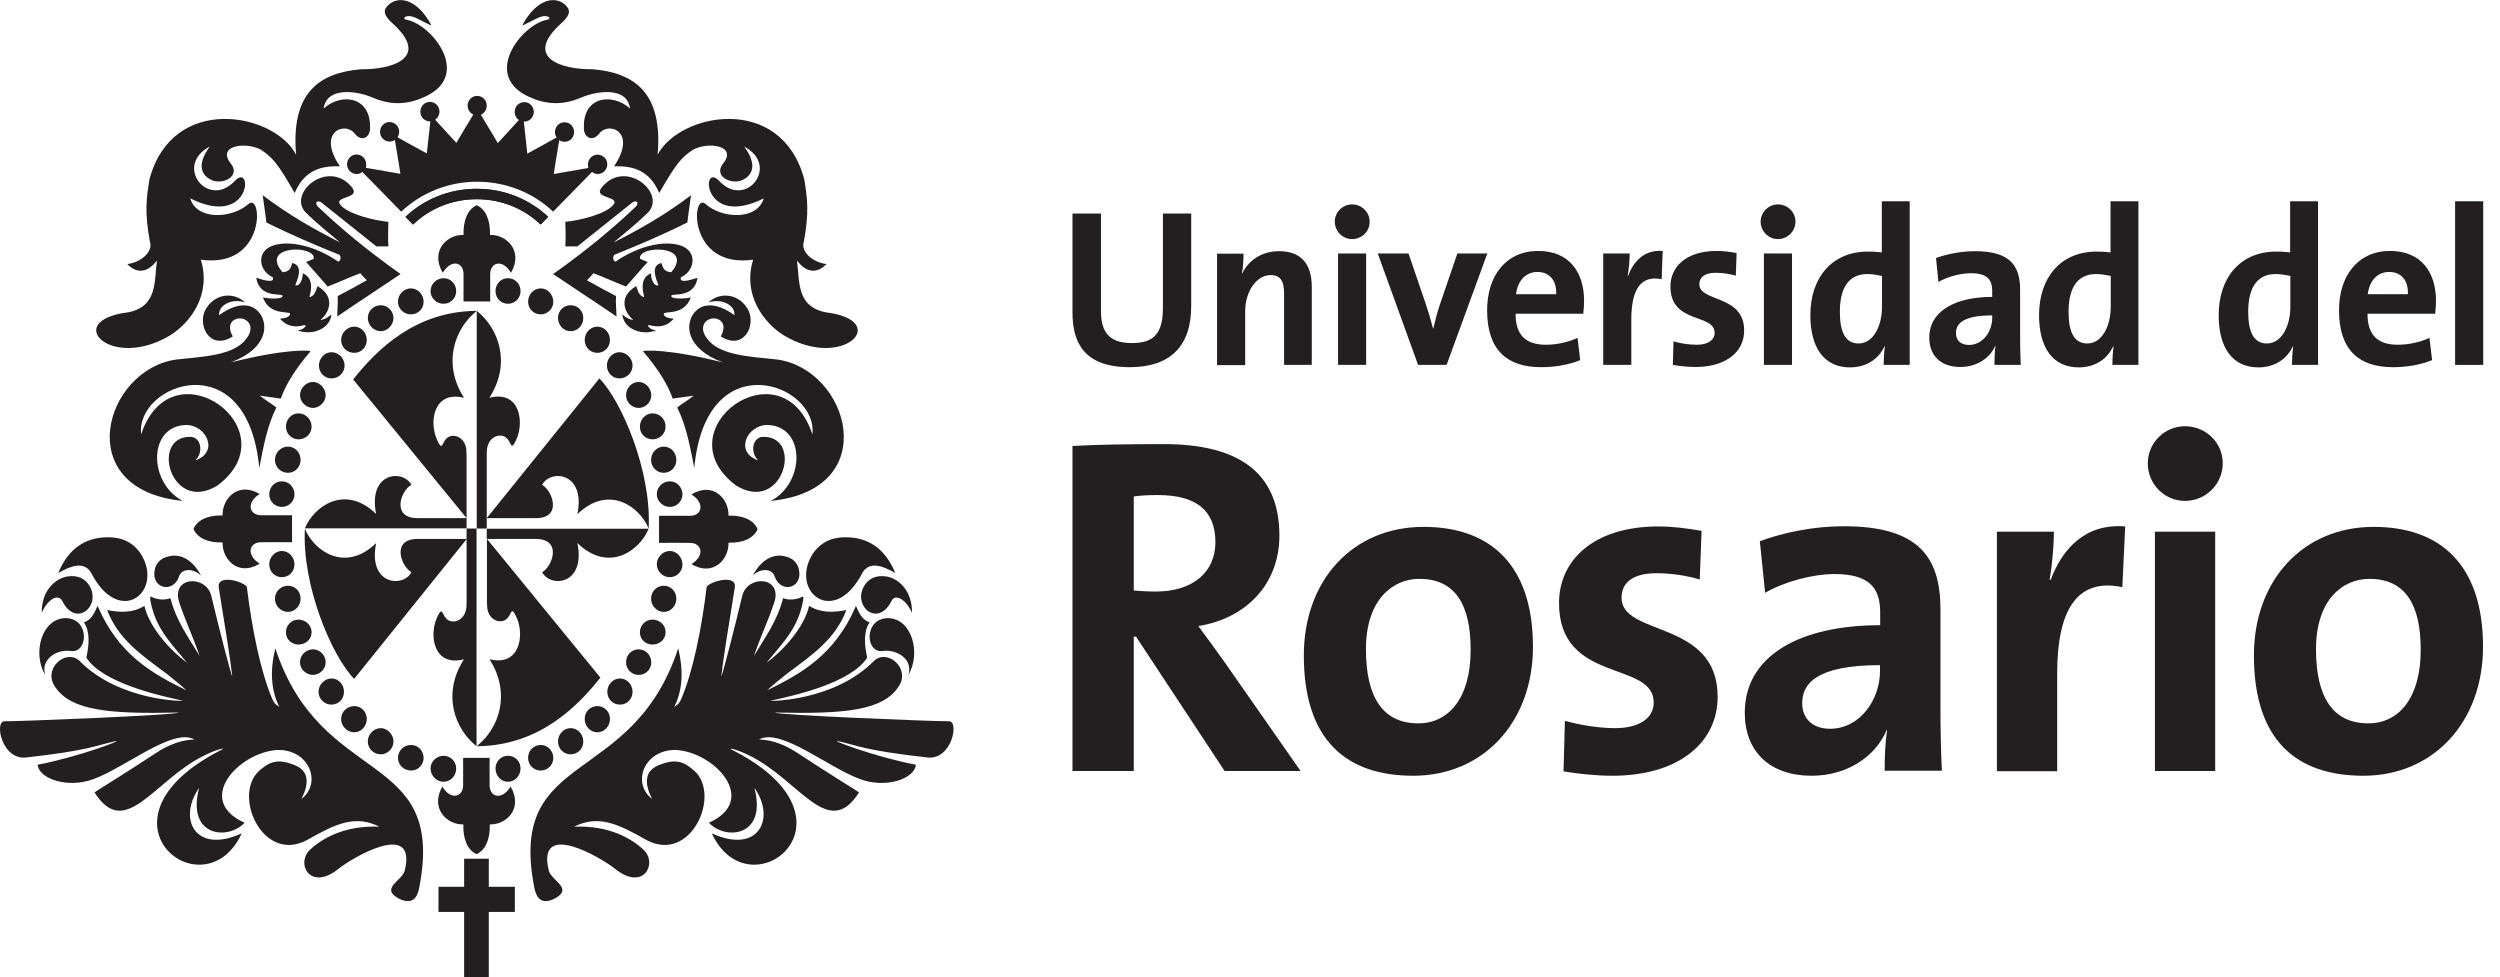
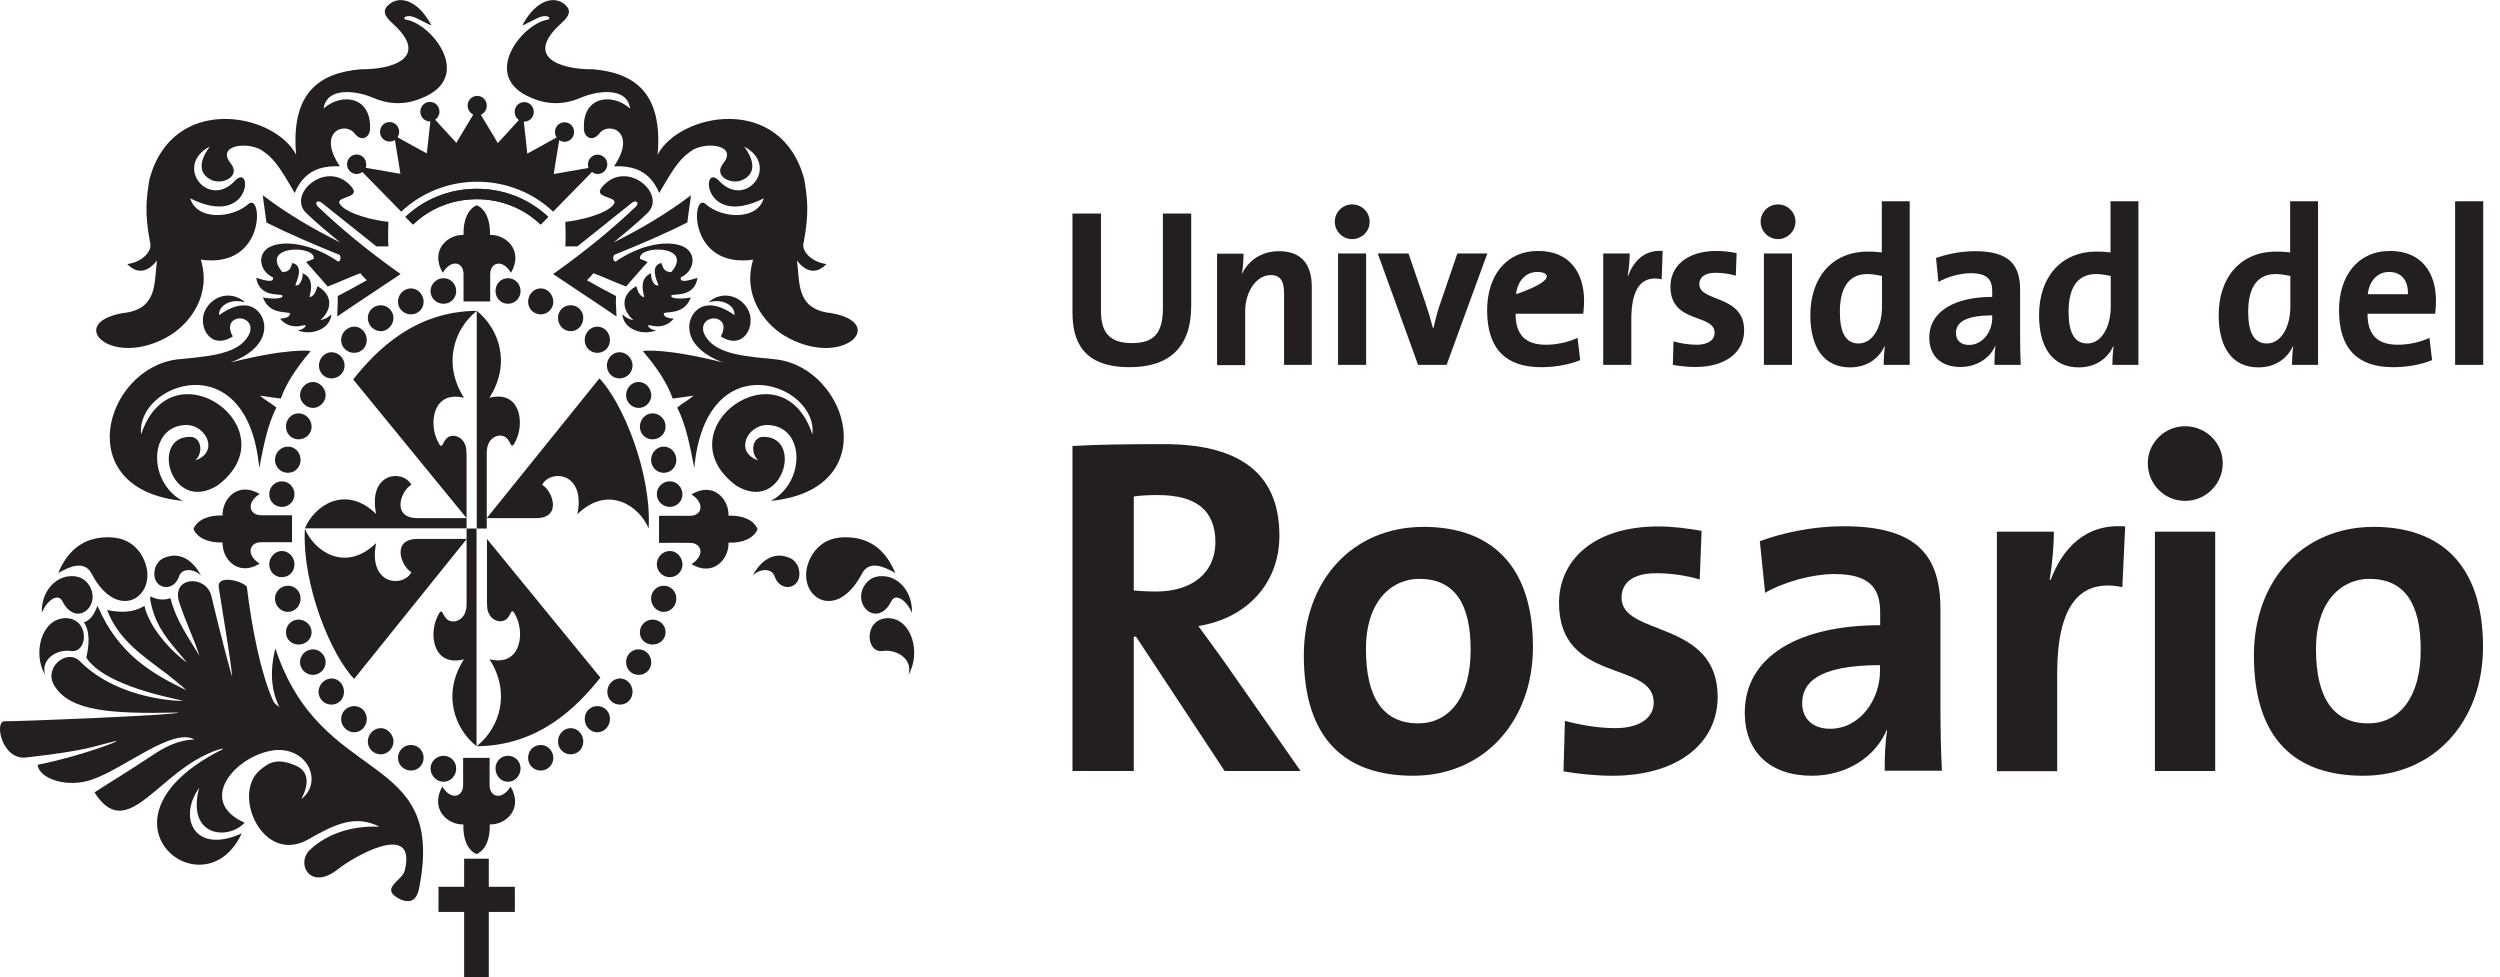
<svg xmlns="http://www.w3.org/2000/svg" width="87" height="34" viewBox="0 0 87 34" fill="none">
  <path d="M39.314 12.778C37.684 12.778 37.322 11.874 37.322 10.868V7.431H38.314V10.81C38.314 11.476 38.527 11.939 39.385 11.939C40.15 11.939 40.469 11.613 40.469 10.716V7.431H41.454V10.651C41.454 12.098 40.674 12.778 39.314 12.778Z" fill="#231F20" />
  <path d="M44.686 12.698V10.217C44.686 9.811 44.58 9.573 44.218 9.573C43.722 9.573 43.332 10.152 43.332 10.832V12.706H42.354V8.827H43.275C43.275 9.008 43.261 9.312 43.219 9.515L43.226 9.522C43.453 9.059 43.899 8.741 44.516 8.741C45.373 8.741 45.65 9.305 45.65 9.978V12.698H44.686Z" fill="#231F20" />
  <path d="M46.564 8.82H47.542V12.698H46.564V8.82ZM47.053 8.321C46.72 8.321 46.451 8.046 46.451 7.713C46.451 7.388 46.72 7.113 47.053 7.113C47.386 7.113 47.663 7.38 47.663 7.713C47.67 8.046 47.393 8.321 47.053 8.321Z" fill="#231F20" />
  <path d="M50.342 12.698H49.349L47.946 8.82H49.016L49.612 10.564C49.704 10.832 49.796 11.143 49.867 11.425H49.881C49.945 11.157 50.016 10.861 50.108 10.6L50.717 8.82H51.759L50.342 12.698Z" fill="#231F20" />
-   <path d="M53.502 9.464C53.099 9.464 52.815 9.768 52.758 10.238H54.155C54.176 9.754 53.914 9.464 53.502 9.464ZM55.097 10.918H52.744C52.737 11.642 53.084 11.997 53.793 11.997C54.169 11.997 54.573 11.91 54.899 11.758L54.991 12.532C54.587 12.698 54.105 12.778 53.63 12.778C52.425 12.778 51.752 12.163 51.752 10.796C51.752 9.609 52.397 8.733 53.531 8.733C54.636 8.733 55.126 9.508 55.126 10.463C55.126 10.6 55.118 10.752 55.097 10.918Z" fill="#231F20" />
+   <path d="M53.502 9.464C53.099 9.464 52.815 9.768 52.758 10.238C54.176 9.754 53.914 9.464 53.502 9.464ZM55.097 10.918H52.744C52.737 11.642 53.084 11.997 53.793 11.997C54.169 11.997 54.573 11.91 54.899 11.758L54.991 12.532C54.587 12.698 54.105 12.778 53.63 12.778C52.425 12.778 51.752 12.163 51.752 10.796C51.752 9.609 52.397 8.733 53.531 8.733C54.636 8.733 55.126 9.508 55.126 10.463C55.126 10.6 55.118 10.752 55.097 10.918Z" fill="#231F20" />
  <path d="M57.826 9.717C57.124 9.573 56.77 10.036 56.77 11.114V12.698H55.792V8.82H56.713C56.713 9.016 56.692 9.327 56.642 9.602H56.656C56.841 9.11 57.209 8.683 57.861 8.733L57.826 9.717Z" fill="#231F20" />
  <path d="M59.009 12.771C58.733 12.771 58.457 12.742 58.216 12.698L58.237 11.881C58.471 11.946 58.761 11.997 59.052 11.997C59.428 11.997 59.669 11.838 59.669 11.584C59.669 10.897 58.131 11.288 58.131 9.971C58.131 9.291 58.669 8.733 59.739 8.733C59.959 8.733 60.207 8.762 60.434 8.806L60.406 9.594C60.193 9.529 59.938 9.493 59.704 9.493C59.321 9.493 59.137 9.652 59.137 9.891C59.137 10.521 60.696 10.246 60.696 11.497C60.703 12.257 60.044 12.771 59.009 12.771Z" fill="#231F20" />
  <path d="M61.384 8.82H62.362V12.698H61.384V8.82ZM61.873 8.321C61.54 8.321 61.27 8.046 61.27 7.713C61.27 7.388 61.54 7.113 61.873 7.113C62.206 7.113 62.482 7.38 62.482 7.713C62.482 8.046 62.206 8.321 61.873 8.321Z" fill="#231F20" />
  <path d="M65.494 9.602C65.317 9.565 65.147 9.537 64.984 9.537C64.424 9.537 64.027 9.898 64.027 10.853C64.027 11.577 64.233 11.953 64.679 11.953C65.19 11.953 65.494 11.345 65.494 10.68V9.602ZM65.551 12.698C65.551 12.51 65.565 12.264 65.594 12.055H65.579C65.381 12.481 64.963 12.785 64.382 12.785C63.46 12.785 63 12.076 63 10.969C63 9.66 63.751 8.755 65.005 8.755C65.168 8.755 65.317 8.762 65.487 8.784V7.004H66.458V12.698H65.551Z" fill="#231F20" />
  <path d="M69.329 10.976C68.294 10.976 68.067 11.28 68.067 11.591C68.067 11.845 68.237 12.004 68.521 12.004C69.003 12.004 69.329 11.534 69.329 11.07V10.976ZM69.407 12.698C69.407 12.474 69.414 12.243 69.442 12.04L69.435 12.033C69.251 12.467 68.783 12.771 68.223 12.771C67.535 12.771 67.139 12.373 67.139 11.751C67.139 10.825 68.039 10.332 69.329 10.332V10.123C69.329 9.717 69.137 9.508 68.584 9.508C68.237 9.508 67.784 9.623 67.457 9.812L67.373 8.979C67.755 8.842 68.244 8.741 68.733 8.741C69.952 8.741 70.3 9.247 70.3 10.086V11.7C70.3 12.011 70.307 12.38 70.321 12.698H69.407Z" fill="#231F20" />
  <path d="M73.454 9.602C73.276 9.565 73.113 9.537 72.943 9.537C72.383 9.537 71.986 9.898 71.986 10.853C71.986 11.577 72.192 11.953 72.638 11.953C73.149 11.953 73.454 11.345 73.454 10.68V9.602ZM73.51 12.698C73.51 12.51 73.524 12.264 73.553 12.055H73.538C73.34 12.481 72.922 12.785 72.341 12.785C71.419 12.785 70.959 12.076 70.959 10.969C70.959 9.66 71.71 8.755 72.964 8.755C73.127 8.755 73.276 8.762 73.446 8.784V7.004H74.417V12.698H73.51Z" fill="#231F20" />
  <path d="M79.704 9.602C79.527 9.565 79.357 9.537 79.194 9.537C78.634 9.537 78.237 9.898 78.237 10.853C78.237 11.577 78.443 11.953 78.889 11.953C79.4 11.953 79.704 11.345 79.704 10.68V9.602ZM79.761 12.698C79.761 12.51 79.775 12.264 79.804 12.055H79.79C79.591 12.481 79.173 12.785 78.592 12.785C77.67 12.785 77.21 12.076 77.21 10.969C77.21 9.66 77.961 8.755 79.216 8.755C79.379 8.755 79.527 8.762 79.697 8.784V7.004H80.668V12.698H79.761Z" fill="#231F20" />
  <path d="M83.142 9.464C82.738 9.464 82.454 9.768 82.398 10.238H83.794C83.815 9.754 83.56 9.464 83.142 9.464ZM84.744 10.918H82.391C82.383 11.642 82.731 11.997 83.44 11.997C83.815 11.997 84.219 11.91 84.545 11.758L84.637 12.532C84.233 12.698 83.751 12.778 83.276 12.778C82.072 12.778 81.398 12.163 81.398 10.796C81.398 9.609 82.043 8.733 83.177 8.733C84.283 8.733 84.772 9.508 84.772 10.463C84.772 10.6 84.765 10.752 84.744 10.918Z" fill="#231F20" />
  <path d="M86.416 7.004H85.438V12.698H86.416V7.004Z" fill="#231F20" />
  <path d="M40.292 17.228C39.98 17.228 39.668 17.242 39.455 17.279V20.549C39.604 20.564 39.902 20.585 40.228 20.585C41.511 20.585 42.297 19.912 42.297 18.863C42.29 17.763 41.631 17.228 40.292 17.228ZM42.616 26.83L39.533 22.155H39.455V26.83H37.322V15.52C38.194 15.47 39.229 15.455 40.504 15.455C42.949 15.455 44.523 16.331 44.523 18.639C44.523 20.318 43.375 21.519 41.702 21.786C42.014 22.206 42.326 22.64 42.602 23.024L45.26 26.83H42.616Z" fill="#231F20" />
  <path d="M49.392 20.144C48.456 20.144 47.535 20.882 47.535 22.59C47.535 24.297 48.145 25.173 49.356 25.173C50.391 25.173 51.178 24.319 51.178 22.626C51.185 21.019 50.625 20.144 49.392 20.144ZM49.179 26.996C46.862 26.996 45.373 25.773 45.373 22.807C45.373 20.209 47.06 18.335 49.541 18.335C51.851 18.335 53.347 19.645 53.347 22.51C53.347 25.122 51.624 26.996 49.179 26.996Z" fill="#231F20" />
  <path d="M56.118 26.996C55.529 26.996 54.934 26.931 54.41 26.844L54.459 25.086C54.97 25.223 55.593 25.339 56.217 25.339C57.018 25.339 57.549 25.006 57.549 24.449C57.549 22.973 54.254 23.812 54.254 20.983C54.254 19.529 55.416 18.32 57.719 18.32C58.194 18.32 58.719 18.386 59.215 18.473L59.151 20.166C58.691 20.028 58.152 19.948 57.642 19.948C56.819 19.948 56.43 20.281 56.43 20.802C56.43 22.163 59.775 21.555 59.775 24.254C59.768 25.896 58.35 26.996 56.118 26.996Z" fill="#231F20" />
  <path d="M65.424 23.147C63.205 23.147 62.716 23.798 62.716 24.471C62.716 25.006 63.078 25.361 63.687 25.361C64.722 25.361 65.424 24.355 65.424 23.349V23.147ZM65.587 26.83C65.587 26.345 65.601 25.86 65.671 25.419L65.657 25.404C65.26 26.345 64.261 26.996 63.049 26.996C61.575 26.996 60.718 26.142 60.718 24.804C60.718 22.807 62.652 21.757 65.43 21.757V21.302C65.43 20.433 65.019 19.977 63.836 19.977C63.099 19.977 62.114 20.231 61.426 20.629L61.242 18.834C62.064 18.53 63.113 18.313 64.162 18.313C66.791 18.313 67.528 19.406 67.528 21.215V24.681C67.528 25.354 67.543 26.135 67.578 26.822H65.587V26.83Z" fill="#231F20" />
  <path d="M73.857 20.433C72.348 20.115 71.59 21.121 71.59 23.436V26.837H69.492V18.501H71.476C71.476 18.921 71.427 19.587 71.327 20.18H71.363C71.76 19.124 72.546 18.205 73.957 18.32L73.857 20.433Z" fill="#231F20" />
  <path d="M74.991 18.501H77.089V26.83H74.991V18.501ZM76.04 17.431C75.317 17.431 74.743 16.845 74.743 16.121C74.743 15.419 75.317 14.833 76.04 14.833C76.763 14.833 77.352 15.405 77.352 16.121C77.352 16.845 76.763 17.431 76.04 17.431Z" fill="#231F20" />
  <path d="M82.454 20.144C81.519 20.144 80.597 20.882 80.597 22.59C80.597 24.297 81.207 25.173 82.419 25.173C83.454 25.173 84.24 24.319 84.24 22.626C84.248 21.019 83.688 20.144 82.454 20.144ZM82.242 26.996C79.924 26.996 78.436 25.773 78.436 22.807C78.436 20.209 80.13 18.335 82.603 18.335C84.921 18.335 86.409 19.645 86.409 22.51C86.409 25.122 84.687 26.996 82.242 26.996Z" fill="#231F20" />
  <path d="M20.794 5.383C20.61 5.383 20.461 5.535 20.461 5.723C20.461 5.738 20.461 5.745 20.461 5.76C20.461 5.789 20.468 5.81 20.475 5.846C19.88 5.948 19.27 6.056 19.27 6.056C19.27 6.056 19.391 5.275 19.462 4.877C19.519 4.913 19.582 4.935 19.646 4.935C19.831 4.935 19.979 4.783 19.979 4.595C19.979 4.407 19.831 4.255 19.646 4.255C19.462 4.255 19.313 4.407 19.313 4.595C19.313 4.667 19.334 4.732 19.37 4.783C19.015 4.985 18.349 5.347 18.349 5.347C18.356 5.383 18.278 4.681 18.229 4.233C18.236 4.233 18.236 4.233 18.243 4.233C18.427 4.233 18.576 4.081 18.576 3.893C18.576 3.705 18.427 3.553 18.243 3.553C18.215 3.553 18.179 3.56 18.151 3.567C18.059 3.596 17.981 3.654 17.945 3.741C17.924 3.784 17.91 3.835 17.91 3.893C17.91 4.009 17.966 4.117 18.059 4.175C17.754 4.515 17.322 4.978 17.322 4.978C17.322 4.978 16.981 4.399 16.733 3.994C16.854 3.943 16.939 3.82 16.939 3.676C16.939 3.488 16.79 3.336 16.606 3.336C16.421 3.336 16.273 3.488 16.273 3.676C16.273 3.813 16.358 3.936 16.471 3.987C16.223 4.385 15.883 4.971 15.883 4.971C15.883 4.971 15.45 4.508 15.146 4.168C15.231 4.103 15.294 4.001 15.294 3.886C15.294 3.828 15.28 3.777 15.259 3.734C15.217 3.647 15.146 3.582 15.054 3.56C15.025 3.553 14.997 3.545 14.961 3.545C14.777 3.545 14.628 3.697 14.628 3.886C14.628 4.074 14.777 4.226 14.961 4.226C14.969 4.226 14.969 4.226 14.976 4.226C14.926 4.681 14.848 5.376 14.855 5.34C14.855 5.34 14.182 4.978 13.835 4.776C13.87 4.718 13.891 4.653 13.891 4.587C13.891 4.399 13.742 4.247 13.558 4.247C13.374 4.247 13.225 4.399 13.225 4.587C13.225 4.776 13.374 4.927 13.558 4.927C13.629 4.927 13.693 4.906 13.742 4.87C13.813 5.275 13.934 6.049 13.934 6.049C13.934 6.049 13.324 5.94 12.729 5.839C12.743 5.803 12.743 5.781 12.743 5.752C12.743 5.738 12.743 5.731 12.743 5.716C12.743 5.528 12.594 5.376 12.41 5.376C12.226 5.376 12.077 5.528 12.077 5.716C12.077 5.904 12.226 6.056 12.41 6.056C12.488 6.056 12.559 6.027 12.608 5.984C13.069 6.447 13.778 7.185 13.962 7.366C14.643 6.722 15.578 6.324 16.606 6.324C17.633 6.324 18.569 6.722 19.249 7.366C19.434 7.185 20.142 6.447 20.603 5.984C20.66 6.027 20.73 6.056 20.801 6.056C20.986 6.056 21.134 5.904 21.134 5.716C21.134 5.528 20.979 5.383 20.794 5.383Z" fill="#231F20" />
  <path fill-rule="evenodd" clip-rule="evenodd" d="M16.152 29.883H17.01V30.86H17.917V31.735H17.01V34H16.152V31.735H15.259V30.86H16.152V29.883Z" fill="#231F20" />
  <path fill-rule="evenodd" clip-rule="evenodd" d="M11.262 3.777C11.375 2.981 12.474 3.184 12.941 3.386C13.501 3.632 14.061 3.668 14.657 3.422C16.521 2.699 15.032 0.839 14.146 0.687C13.962 0.658 14.125 0.456 14.487 0.63C14.798 0.781 15.032 0.912 15.011 0.876C14.494 -0.087 13.806 -0.174 13.459 0.232C13.331 0.384 13.374 0.557 13.657 0.81C14.983 2.004 13.664 2.424 12.559 2.41C11.127 2.533 10.114 3.213 10.305 5.383C9.54 3.922 6.003 3.242 5.202 6.237C5.096 6.881 5.025 7.38 5.216 8.408C5.337 8.748 4.919 9.131 4.43 9.189C4.763 9.537 5.131 9.493 5.464 9.066C5.358 9.775 5.5 10.658 4.465 10.868C2.14 11.15 3.848 12.916 5.918 11.671C6.62 11.237 7.364 10.26 6.988 9.037C9.277 9.356 9.136 6.671 8.647 7.098C8.073 7.612 6.846 7.677 6.62 6.903C8.76 7.974 8.81 5.615 8.172 6.295C7.243 7.294 6.038 5.76 7.3 5.101C6.811 5.76 7.031 6.129 7.385 6.273C7.768 6.432 8.384 6.129 8.03 5.687C7.541 5.079 8.512 4.92 9.065 5.202C9.483 5.47 9.674 5.702 10.255 6.715C10.581 5.962 11.113 5.76 11.829 5.789C11.007 4.573 12.02 4.218 12.339 4.645C12.587 4.964 12.906 4.776 12.878 4.414C12.885 3.35 11.871 3.227 11.262 3.777Z" fill="#231F20" />
  <path fill-rule="evenodd" clip-rule="evenodd" d="M11.737 11.013C12.467 10.513 13.204 10.036 13.941 9.537C12.736 8.683 11.843 7.93 11.056 7.185C10.95 7.062 11.021 6.953 11.177 7.04C11.857 7.576 12.417 8.039 13.098 8.574H13.516C13.494 8.27 13.516 7.952 13.516 7.72C13.005 7.67 12.119 7.453 11.85 7.134C11.588 6.816 12.559 6.925 12.254 6.527C11.425 5.499 9.979 6.729 10.645 7.402C11.07 7.814 11.432 8.097 11.836 8.437C10.943 7.988 10.036 7.474 9.143 6.794C9.178 7.098 9.235 7.417 9.27 7.742C10.092 8.155 10.929 8.509 11.765 8.849C11.886 8.864 11.871 9.102 11.765 9.102C10.957 8.545 10.085 8.372 9.547 8.531C8.902 8.712 8.987 9.421 9.497 9.652C9.547 9.848 9.249 9.775 8.916 9.667C9.043 10.434 9.88 10.166 9.83 10.311C9.795 10.434 9.235 10.383 9.15 10.347C9.377 11.005 10.092 10.81 10.092 10.918C10.092 11.049 9.88 11.078 9.745 11.092C9.887 11.251 10.114 11.432 10.546 11.324C10.581 11.302 10.688 11.324 10.617 11.374C10.581 11.425 10.496 11.483 10.355 11.497C10.737 11.642 11.092 11.534 11.297 11.374C11.51 11.215 11.545 10.933 11.524 10.947C11.333 11.128 11.141 11.143 11.155 11.128C11.432 10.911 11.715 10.347 11.049 9.956C11.028 10.007 10.978 10.224 10.872 10.296C10.787 10.347 10.752 10.369 10.787 10.26C10.844 10.029 10.893 9.652 10.525 9.508C10.56 9.594 10.475 9.884 10.369 9.92C10.319 9.942 10.262 9.942 10.284 9.906C10.333 9.761 10.581 9.247 10.178 9.153C10.121 9.24 10.142 9.457 9.83 9.471C9.008 8.509 11.021 8.524 10.915 9.008C10.829 9.045 10.737 9.081 10.652 9.117C10.893 9.385 11.155 9.688 11.404 9.971C11.786 9.826 12.155 9.652 12.537 9.508C12.573 9.558 12.715 9.703 12.764 9.754C12.445 9.935 12.084 10.13 11.751 10.303C11.765 10.571 11.737 10.745 11.737 11.013Z" fill="#231F20" />
  <path fill-rule="evenodd" clip-rule="evenodd" d="M9.022 16.287C9.164 15.557 9.306 14.79 9.618 14.182C9.44 14.037 9.214 13.914 9.043 13.769C9.306 13.806 9.511 13.835 9.773 13.871C9.951 13.357 10.298 12.822 10.808 12.221C10.808 12.199 10.014 12.112 8.03 12.612C9.355 12.112 9.334 11.259 9.022 10.882C8.505 10.26 7.626 10.969 7.626 10.969C7.626 10.969 7.591 10.759 7.81 10.607C8.172 10.361 8.569 10.55 8.519 10.513C8.08 10.123 7.42 10.246 7.137 10.803C6.875 11.338 7.307 12.214 8.101 11.707C7.839 11.244 8.165 11.042 8.413 11.085C8.682 11.136 8.845 11.418 8.59 11.765C8.172 12.373 7.08 12.409 6.145 12.51C3.629 12.85 2.424 17.04 6.357 17.431C5.153 16.794 5.153 14.833 6.464 14.79C7.179 14.775 7.64 15.737 6.797 16.02C7.087 15.752 7.002 15.224 6.641 15.202C5.202 15.166 5.939 17.901 7.569 16.895C10.156 14.956 5.975 11.91 4.912 15.115C4.706 13.357 8.618 11.903 9.022 16.287Z" fill="#231F20" />
  <path fill-rule="evenodd" clip-rule="evenodd" d="M1.573 23.487C1.12 22.741 1.446 21.511 2.289 21.511C3.133 21.526 3.069 22.741 2.466 22.655C1.97 22.582 1.403 22.951 1.573 23.487Z" fill="#231F20" />
  <path fill-rule="evenodd" clip-rule="evenodd" d="M2.027 19.941C2.396 19.051 3.005 18.697 3.756 18.697C4.387 18.697 4.706 18.986 4.897 19.268C5.727 20.585 4.153 21.859 3.168 19.927C2.92 19.522 2.466 19.688 2.027 19.941Z" fill="#231F20" />
  <path fill-rule="evenodd" clip-rule="evenodd" d="M1.453 21.331C1.439 20.549 1.928 20.137 2.325 20.064C2.722 19.999 2.934 20.151 3.062 20.31C3.6 21.027 2.658 21.895 2.169 20.918C2.027 20.636 1.644 20.867 1.453 21.331Z" fill="#231F20" />
  <path fill-rule="evenodd" clip-rule="evenodd" d="M6.995 20.028C6.698 19.471 6.294 19.283 5.932 19.348C5.691 19.399 5.514 19.478 5.408 19.739C5.181 20.47 6.017 20.687 6.23 20.064C6.315 19.782 6.712 19.76 6.995 20.028Z" fill="#231F20" />
  <path fill-rule="evenodd" clip-rule="evenodd" d="M14.6 30.831C15.507 26.055 11.17 27.423 9.582 22.561C9.391 23.328 9.426 24.022 9.724 24.608C9.639 24.521 9.582 24.55 9.483 24.341C9.079 23.414 8.767 21.895 8.59 20.419C8.413 20.202 7.541 19.992 7.612 20.441C7.874 22.061 8.016 22.951 8.08 23.516C8.101 23.726 7.626 21.888 7.35 20.723C7.158 19.999 5.968 20.057 6.23 20.94C6.492 21.721 6.683 22.061 6.946 22.828C6.556 22.177 6.131 21.605 5.932 20.817C5.684 20.911 5.408 20.846 5.266 20.766C5.188 20.723 5.23 20.976 5.344 21.331C5.599 22.069 6.017 22.452 6.506 23.06C5.932 22.647 5.195 21.83 5.025 21.084C4.621 21.338 4.167 21.316 3.728 21.229C4.111 22.228 4.869 22.756 5.776 23.429C5.932 23.552 6.35 23.885 6.485 24.022C5.316 23.451 4.125 22.792 3.395 21.084C3.303 21.28 3.203 21.569 2.92 21.656C3.147 21.996 3.097 22.459 3.005 22.886C3.565 23.762 5.521 24.203 6.364 24.384C6.421 24.406 4.146 24.406 2.764 22.995C2.303 22.568 1.488 23.255 1.907 23.885C2.445 24.724 3.763 24.854 6.209 24.796C6.216 24.883 0.631 25.108 0.156 25.1C-0.206 25.1 0.064 26.468 0.921 26.359C3.104 26.113 3.296 25.954 4.004 25.795C4.373 25.715 2.778 26.33 1.311 26.613C1.347 27.097 2.36 27.452 3.253 27.112C4.366 26.707 5.989 25.339 6.747 25.723C6.853 25.773 6.294 25.628 5.401 26.222C4.465 26.844 3.352 27.524 3.289 27.575C4.359 29.268 5.358 27.148 7.102 26.294C7.541 26.07 7.917 25.997 7.697 26.099C2.92 28.523 7.102 31.837 8.413 29C6.79 29.745 6.173 28.486 6.931 27.416C6.478 29.123 7.938 29.253 8.512 28.631C6.761 27.85 8.299 26.186 9.646 26.099C10.766 26.07 11.205 27.242 10.504 27.792C10.404 27.893 11.056 26.989 10.305 26.649C9.66 26.366 9.369 26.518 9.022 26.822C8.08 27.662 9.136 30.064 10.688 29.232C11.666 28.675 12.353 28.342 13.204 28.769C11.985 28.718 11.198 29.181 10.773 29.586C10.298 30.057 10.787 30.997 11.737 30.267C12.268 29.832 14.529 28.515 14.083 30.303C13.991 30.657 13.168 30.932 13.941 31.301C14.416 31.497 14.55 31.157 14.6 30.831Z" fill="#231F20" />
  <path fill-rule="evenodd" clip-rule="evenodd" d="M15.436 9.681C15.677 9.681 15.876 9.877 15.876 10.13C15.876 10.376 15.684 10.571 15.436 10.571C15.188 10.571 14.983 10.376 14.983 10.13C14.983 9.877 15.195 9.681 15.436 9.681Z" fill="#231F20" />
  <path fill-rule="evenodd" clip-rule="evenodd" d="M14.302 10.036C14.543 10.036 14.742 10.253 14.742 10.499C14.742 10.745 14.55 10.94 14.302 10.94C14.054 10.94 13.849 10.745 13.849 10.499C13.849 10.246 14.054 10.036 14.302 10.036Z" fill="#231F20" />
  <path fill-rule="evenodd" clip-rule="evenodd" d="M13.253 10.622C13.48 10.622 13.693 10.817 13.693 11.063C13.693 11.316 13.48 11.526 13.253 11.526C13.005 11.526 12.8 11.316 12.8 11.063C12.8 10.817 13.005 10.622 13.253 10.622Z" fill="#231F20" />
  <path fill-rule="evenodd" clip-rule="evenodd" d="M12.325 11.367C12.573 11.367 12.764 11.584 12.764 11.83C12.764 12.084 12.573 12.279 12.325 12.279C12.077 12.279 11.871 12.084 11.871 11.83C11.871 11.584 12.084 11.367 12.325 11.367Z" fill="#231F20" />
  <path fill-rule="evenodd" clip-rule="evenodd" d="M11.538 12.257C11.786 12.257 11.992 12.474 11.992 12.72C11.992 12.973 11.786 13.169 11.538 13.169C11.29 13.169 11.099 12.973 11.099 12.72C11.099 12.474 11.297 12.257 11.538 12.257Z" fill="#231F20" />
  <path fill-rule="evenodd" clip-rule="evenodd" d="M10.893 13.292C11.12 13.292 11.333 13.509 11.333 13.755C11.333 13.986 11.12 14.196 10.893 14.196C10.652 14.196 10.44 13.986 10.44 13.755C10.44 13.509 10.652 13.292 10.893 13.292Z" fill="#231F20" />
  <path fill-rule="evenodd" clip-rule="evenodd" d="M10.39 14.384C10.631 14.384 10.844 14.594 10.844 14.848C10.844 15.101 10.631 15.289 10.39 15.289C10.142 15.289 9.951 15.094 9.951 14.848C9.951 14.594 10.142 14.384 10.39 14.384Z" fill="#231F20" />
  <path fill-rule="evenodd" clip-rule="evenodd" d="M10.021 15.542C10.27 15.542 10.461 15.752 10.461 16.005C10.461 16.251 10.27 16.454 10.021 16.454C9.773 16.454 9.568 16.258 9.568 16.005C9.568 15.752 9.773 15.542 10.021 15.542Z" fill="#231F20" />
  <path fill-rule="evenodd" clip-rule="evenodd" d="M9.809 16.75C10.05 16.75 10.248 16.946 10.248 17.199C10.248 17.445 10.057 17.64 9.809 17.64C9.561 17.64 9.37 17.445 9.37 17.199C9.37 16.946 9.568 16.75 9.809 16.75Z" fill="#231F20" />
  <path fill-rule="evenodd" clip-rule="evenodd" d="M15.436 26.301C15.677 26.301 15.876 26.497 15.876 26.743C15.876 26.996 15.684 27.206 15.436 27.206C15.188 27.206 14.983 26.989 14.983 26.743C14.983 26.497 15.195 26.301 15.436 26.301Z" fill="#231F20" />
  <path fill-rule="evenodd" clip-rule="evenodd" d="M14.302 25.925C14.543 25.925 14.742 26.12 14.742 26.374C14.742 26.62 14.55 26.815 14.302 26.815C14.054 26.815 13.849 26.62 13.849 26.374C13.849 26.12 14.054 25.925 14.302 25.925Z" fill="#231F20" />
  <path fill-rule="evenodd" clip-rule="evenodd" d="M13.253 25.339C13.48 25.339 13.693 25.556 13.693 25.802C13.693 26.055 13.48 26.251 13.253 26.251C13.005 26.251 12.8 26.055 12.8 25.802C12.8 25.556 13.005 25.339 13.253 25.339Z" fill="#231F20" />
  <path fill-rule="evenodd" clip-rule="evenodd" d="M12.325 24.572C12.573 24.572 12.764 24.767 12.764 25.021C12.764 25.267 12.573 25.484 12.325 25.484C12.077 25.484 11.871 25.267 11.871 25.021C11.871 24.767 12.084 24.572 12.325 24.572Z" fill="#231F20" />
  <path fill-rule="evenodd" clip-rule="evenodd" d="M11.538 23.61C11.786 23.61 11.971 23.827 11.971 24.073C11.971 24.326 11.779 24.521 11.538 24.521C11.29 24.521 11.085 24.326 11.085 24.073C11.085 23.827 11.297 23.61 11.538 23.61Z" fill="#231F20" />
  <path fill-rule="evenodd" clip-rule="evenodd" d="M10.893 22.597C11.12 22.597 11.333 22.792 11.333 23.045C11.333 23.291 11.12 23.487 10.893 23.487C10.652 23.487 10.44 23.291 10.44 23.045C10.44 22.792 10.652 22.597 10.893 22.597Z" fill="#231F20" />
  <path fill-rule="evenodd" clip-rule="evenodd" d="M10.39 21.562C10.631 21.562 10.844 21.758 10.844 22.003C10.844 22.25 10.631 22.43 10.39 22.43C10.142 22.43 9.951 22.25 9.951 22.003C9.951 21.758 10.142 21.562 10.39 21.562Z" fill="#231F20" />
  <path fill-rule="evenodd" clip-rule="evenodd" d="M10.021 20.383C10.27 20.383 10.461 20.578 10.461 20.831C10.461 21.077 10.27 21.294 10.021 21.294C9.773 21.294 9.568 21.084 9.568 20.831C9.568 20.585 9.773 20.383 10.021 20.383Z" fill="#231F20" />
  <path fill-rule="evenodd" clip-rule="evenodd" d="M9.809 19.174C10.05 19.174 10.248 19.391 10.248 19.637C10.248 19.891 10.057 20.086 9.809 20.086C9.561 20.086 9.37 19.891 9.37 19.637C9.37 19.391 9.568 19.174 9.809 19.174Z" fill="#231F20" />
  <path fill-rule="evenodd" clip-rule="evenodd" d="M17.676 9.681C17.435 9.681 17.244 9.877 17.244 10.13C17.244 10.376 17.435 10.571 17.676 10.571C17.924 10.571 18.115 10.376 18.115 10.13C18.115 9.877 17.924 9.681 17.676 9.681Z" fill="#231F20" />
  <path fill-rule="evenodd" clip-rule="evenodd" d="M18.817 10.036C18.569 10.036 18.378 10.253 18.378 10.499C18.378 10.745 18.569 10.94 18.817 10.94C19.058 10.94 19.256 10.745 19.256 10.499C19.249 10.246 19.058 10.036 18.817 10.036Z" fill="#231F20" />
  <path fill-rule="evenodd" clip-rule="evenodd" d="M19.859 10.622C19.611 10.622 19.419 10.817 19.419 11.063C19.419 11.316 19.611 11.526 19.859 11.526C20.107 11.526 20.298 11.316 20.298 11.063C20.298 10.817 20.107 10.622 19.859 10.622Z" fill="#231F20" />
  <path fill-rule="evenodd" clip-rule="evenodd" d="M20.787 11.367C20.539 11.367 20.348 11.584 20.348 11.83C20.348 12.084 20.539 12.279 20.787 12.279C21.035 12.279 21.227 12.084 21.227 11.83C21.227 11.584 21.035 11.367 20.787 11.367Z" fill="#231F20" />
  <path fill-rule="evenodd" clip-rule="evenodd" d="M21.56 12.257C21.312 12.257 21.12 12.474 21.12 12.72C21.12 12.973 21.312 13.169 21.56 13.169C21.801 13.169 22.013 12.973 22.013 12.72C22.013 12.474 21.801 12.257 21.56 12.257Z" fill="#231F20" />
  <path fill-rule="evenodd" clip-rule="evenodd" d="M22.226 13.292C21.978 13.292 21.787 13.509 21.787 13.755C21.787 13.986 21.978 14.196 22.226 14.196C22.474 14.196 22.665 13.986 22.665 13.755C22.658 13.509 22.467 13.292 22.226 13.292Z" fill="#231F20" />
  <path fill-rule="evenodd" clip-rule="evenodd" d="M22.708 14.384C22.467 14.384 22.268 14.594 22.268 14.848C22.268 15.101 22.46 15.289 22.708 15.289C22.956 15.289 23.162 15.094 23.162 14.848C23.169 14.594 22.956 14.384 22.708 14.384Z" fill="#231F20" />
  <path fill-rule="evenodd" clip-rule="evenodd" d="M23.098 15.542C22.857 15.542 22.658 15.752 22.658 16.005C22.658 16.251 22.85 16.454 23.098 16.454C23.346 16.454 23.537 16.258 23.537 16.005C23.537 15.752 23.346 15.542 23.098 15.542Z" fill="#231F20" />
  <path fill-rule="evenodd" clip-rule="evenodd" d="M23.31 16.75C23.062 16.75 22.857 16.946 22.857 17.199C22.857 17.445 23.069 17.64 23.31 17.64C23.551 17.64 23.75 17.445 23.75 17.199C23.743 16.946 23.551 16.75 23.31 16.75Z" fill="#231F20" />
  <path fill-rule="evenodd" clip-rule="evenodd" d="M17.676 26.301C17.435 26.301 17.244 26.497 17.244 26.743C17.244 26.996 17.435 27.206 17.676 27.206C17.924 27.206 18.115 26.989 18.115 26.743C18.115 26.497 17.924 26.301 17.676 26.301Z" fill="#231F20" />
  <path fill-rule="evenodd" clip-rule="evenodd" d="M18.817 25.925C18.569 25.925 18.378 26.12 18.378 26.374C18.378 26.62 18.569 26.815 18.817 26.815C19.058 26.815 19.256 26.62 19.256 26.374C19.249 26.12 19.058 25.925 18.817 25.925Z" fill="#231F20" />
  <path fill-rule="evenodd" clip-rule="evenodd" d="M19.859 25.339C19.611 25.339 19.419 25.556 19.419 25.802C19.419 26.055 19.611 26.251 19.859 26.251C20.107 26.251 20.298 26.055 20.298 25.802C20.298 25.556 20.107 25.339 19.859 25.339Z" fill="#231F20" />
  <path fill-rule="evenodd" clip-rule="evenodd" d="M20.787 24.572C20.539 24.572 20.348 24.767 20.348 25.021C20.348 25.267 20.539 25.484 20.787 25.484C21.035 25.484 21.227 25.267 21.227 25.021C21.227 24.767 21.035 24.572 20.787 24.572Z" fill="#231F20" />
  <path fill-rule="evenodd" clip-rule="evenodd" d="M21.574 23.61C21.333 23.61 21.134 23.827 21.134 24.073C21.134 24.326 21.326 24.521 21.574 24.521C21.822 24.521 22.013 24.326 22.013 24.073C22.013 23.827 21.822 23.61 21.574 23.61Z" fill="#231F20" />
  <path fill-rule="evenodd" clip-rule="evenodd" d="M22.226 22.597C21.978 22.597 21.787 22.792 21.787 23.045C21.787 23.291 21.978 23.487 22.226 23.487C22.474 23.487 22.665 23.291 22.665 23.045C22.658 22.792 22.467 22.597 22.226 22.597Z" fill="#231F20" />
  <path fill-rule="evenodd" clip-rule="evenodd" d="M22.708 21.562C22.467 21.562 22.268 21.758 22.268 22.003C22.268 22.25 22.46 22.43 22.708 22.43C22.956 22.43 23.162 22.25 23.162 22.003C23.169 21.758 22.956 21.562 22.708 21.562Z" fill="#231F20" />
  <path fill-rule="evenodd" clip-rule="evenodd" d="M23.098 20.383C22.857 20.383 22.658 20.578 22.658 20.831C22.658 21.077 22.85 21.294 23.098 21.294C23.346 21.294 23.537 21.084 23.537 20.831C23.537 20.585 23.346 20.383 23.098 20.383Z" fill="#231F20" />
  <path fill-rule="evenodd" clip-rule="evenodd" d="M23.31 19.174C23.062 19.174 22.857 19.391 22.857 19.637C22.857 19.891 23.069 20.086 23.31 20.086C23.551 20.086 23.75 19.891 23.75 19.637C23.743 19.391 23.551 19.174 23.31 19.174Z" fill="#231F20" />
  <path d="M16.223 15.6C16.159 15.253 15.904 15.173 15.798 15.166C15.323 15.137 15.465 15.875 15.202 15.289C14.926 14.667 15.096 13.588 16.138 13.842C16.138 13.835 16.138 13.827 16.138 13.827C15.387 12.633 15.833 11.454 16.542 10.861C16.556 10.846 16.577 10.832 16.591 10.817C14.444 10.832 13.112 12.17 12.29 13.205L16.237 18.031V15.853C16.23 15.788 16.23 15.701 16.223 15.6Z" fill="#231F20" />
  <path fill-rule="evenodd" clip-rule="evenodd" d="M16.237 18.031H14.522C13.608 18.024 13.948 17.069 14.316 16.873C14.033 16.323 12.793 16.425 13.09 17.886C12.006 16.837 10.922 17.619 10.61 18.386H16.237L16.237 18.031Z" fill="#231F20" />
  <path d="M14.316 19.912C14.033 20.462 12.793 20.361 13.09 18.899C12.006 19.949 10.922 19.167 10.61 18.4C10.504 20.383 11.552 22.843 12.325 23.624L16.244 18.755H14.529C13.608 18.755 13.955 19.71 14.316 19.912Z" fill="#231F20" />
  <path fill-rule="evenodd" clip-rule="evenodd" d="M16.939 18.393V15.766C16.939 15.274 17.251 15.166 17.378 15.159C17.853 15.13 17.711 15.868 17.974 15.282C18.25 14.659 18.08 13.574 17.031 13.842C17.818 12.612 17.329 11.403 16.591 10.817L16.591 18.393H16.939Z" fill="#231F20" />
  <path d="M16.96 21.186C17.024 21.533 17.272 21.613 17.385 21.62C17.86 21.649 17.718 20.911 17.981 21.497C18.257 22.112 18.087 23.197 17.045 22.944C17.045 22.951 17.045 22.951 17.045 22.959C17.796 24.152 17.35 25.332 16.641 25.925C16.627 25.94 16.606 25.954 16.591 25.969C18.739 25.954 20.071 24.616 20.894 23.581L16.946 18.755V20.933C16.946 20.998 16.953 21.084 16.96 21.186Z" fill="#231F20" />
-   <path fill-rule="evenodd" clip-rule="evenodd" d="M16.939 18.755H18.654C19.568 18.762 19.228 19.717 18.867 19.912C19.15 20.462 20.39 20.361 20.093 18.899C21.177 19.949 22.261 19.167 22.573 18.4H16.939V18.755Z" fill="#231F20" />
  <path d="M18.867 16.873C19.15 16.323 20.39 16.425 20.093 17.894C21.177 16.845 22.261 17.626 22.573 18.393C22.68 16.41 21.631 13.95 20.858 13.169L16.939 18.031H18.654C19.575 18.031 19.228 17.076 18.867 16.873Z" fill="#231F20" />
  <path fill-rule="evenodd" clip-rule="evenodd" d="M16.237 18.393V21.019C16.237 21.511 15.925 21.62 15.798 21.627C15.323 21.656 15.465 20.918 15.202 21.504C14.926 22.127 15.096 23.212 16.145 22.944C15.358 24.174 15.847 25.39 16.584 25.969V18.393H16.237Z" fill="#231F20" />
  <path d="M17.052 8.176C17.066 7.663 16.903 7.279 16.591 7.142C16.28 7.279 16.117 7.663 16.131 8.176C15.571 8.155 14.954 8.719 15.408 9.493C15.706 9.001 16.131 9.117 16.131 9.544C16.131 9.956 16.131 10.115 16.131 10.492H17.059C17.059 10.115 17.059 9.956 17.059 9.544C17.059 9.124 17.492 9.001 17.782 9.493C18.229 8.719 17.612 8.155 17.052 8.176Z" fill="#231F20" />
  <path d="M7.746 17.937C7.243 17.923 6.868 18.089 6.733 18.407C6.868 18.726 7.243 18.892 7.746 18.878C7.725 19.449 8.278 20.079 9.036 19.616C8.554 19.312 8.668 18.87 9.086 18.87C9.49 18.863 9.795 18.87 10.163 18.87V17.93C9.795 17.93 9.49 17.937 9.086 17.93C8.675 17.93 8.554 17.488 9.036 17.192C8.278 16.736 7.725 17.366 7.746 17.937Z" fill="#231F20" />
  <path d="M25.352 18.885C25.855 18.899 26.23 18.733 26.365 18.415C26.23 18.096 25.855 17.93 25.352 17.944C25.373 17.373 24.82 16.743 24.062 17.206C24.544 17.51 24.43 17.951 24.012 17.951C23.608 17.951 23.303 17.951 22.935 17.951V18.892C23.303 18.892 23.608 18.885 24.012 18.892C24.423 18.892 24.544 19.334 24.062 19.63C24.82 20.086 25.373 19.456 25.352 18.885Z" fill="#231F20" />
  <path d="M16.124 28.689C16.11 29.203 16.273 29.586 16.584 29.724C16.896 29.586 17.059 29.203 17.045 28.689C17.605 28.711 18.222 28.146 17.768 27.372C17.47 27.864 17.038 27.748 17.038 27.322C17.038 26.909 17.038 26.75 17.038 26.374H16.117C16.117 26.75 16.117 26.909 16.117 27.322C16.117 27.741 15.684 27.864 15.394 27.372C14.954 28.146 15.571 28.711 16.124 28.689Z" fill="#231F20" />
  <path fill-rule="evenodd" clip-rule="evenodd" d="M16.591 6.932C17.456 6.932 18.243 7.265 18.817 7.814L19.079 7.547C18.441 6.939 17.562 6.57 16.599 6.57C15.635 6.57 14.756 6.946 14.118 7.547L14.38 7.814C14.94 7.265 15.727 6.932 16.591 6.932Z" fill="#231F20" />
  <path fill-rule="evenodd" clip-rule="evenodd" d="M16.591 6.932C15.727 6.932 14.94 7.265 14.366 7.814L14.104 7.547C14.742 6.939 15.621 6.57 16.591 6.57C17.555 6.57 18.434 6.946 19.072 7.547L18.81 7.814C18.243 7.265 17.456 6.932 16.591 6.932Z" fill="#231F20" />
  <path fill-rule="evenodd" clip-rule="evenodd" d="M21.928 3.777C21.815 2.981 20.724 3.184 20.249 3.386C19.689 3.632 19.129 3.668 18.534 3.422C16.677 2.699 18.158 0.839 19.044 0.687C19.228 0.658 19.065 0.456 18.704 0.63C18.392 0.781 18.158 0.912 18.179 0.876C18.697 -0.087 19.384 -0.174 19.731 0.232C19.859 0.384 19.816 0.557 19.533 0.81C18.207 2.004 19.526 2.424 20.631 2.41C22.063 2.533 23.076 3.213 22.885 5.383C23.658 3.922 27.187 3.242 27.988 6.237C28.094 6.881 28.165 7.38 27.974 8.408C27.853 8.748 28.271 9.131 28.761 9.189C28.427 9.537 28.059 9.493 27.733 9.066C27.839 9.775 27.697 10.658 28.732 10.868C31.057 11.15 29.349 12.916 27.279 11.671C26.578 11.237 25.833 10.26 26.209 9.037C23.92 9.356 24.062 6.671 24.551 7.098C25.125 7.612 26.351 7.677 26.578 6.903C24.437 7.974 24.388 5.615 25.026 6.295C25.954 7.294 27.159 5.76 25.897 5.101C26.386 5.76 26.167 6.129 25.812 6.273C25.43 6.432 24.813 6.129 25.167 5.687C25.656 5.079 24.685 4.92 24.133 5.202C23.714 5.47 23.523 5.702 22.942 6.715C22.616 5.962 22.077 5.76 21.368 5.789C22.191 4.573 21.177 4.218 20.858 4.645C20.61 4.964 20.291 4.776 20.32 4.414C20.298 3.35 21.312 3.227 21.928 3.777Z" fill="#231F20" />
  <path fill-rule="evenodd" clip-rule="evenodd" d="M21.453 11.013C20.724 10.513 19.986 10.036 19.249 9.537C20.454 8.683 21.347 7.93 22.134 7.185C22.24 7.062 22.169 6.953 22.013 7.04C21.333 7.576 20.773 8.039 20.093 8.574H19.674C19.696 8.27 19.674 7.952 19.674 7.72C20.185 7.67 21.071 7.453 21.34 7.134C21.602 6.816 20.631 6.925 20.936 6.527C21.765 5.499 23.211 6.729 22.545 7.402C22.12 7.814 21.758 8.097 21.354 8.437C22.247 7.988 23.154 7.474 24.047 6.794C24.012 7.098 23.955 7.417 23.92 7.742C23.098 8.155 22.261 8.509 21.425 8.849C21.305 8.864 21.319 9.102 21.425 9.102C22.233 8.545 23.105 8.372 23.643 8.531C24.288 8.712 24.203 9.421 23.693 9.652C23.643 9.848 23.941 9.775 24.274 9.667C24.154 10.434 23.31 10.166 23.36 10.311C23.395 10.434 23.955 10.383 24.04 10.347C23.814 11.005 23.098 10.81 23.098 10.918C23.098 11.049 23.31 11.078 23.445 11.092C23.303 11.251 23.076 11.432 22.644 11.324C22.609 11.302 22.502 11.324 22.573 11.374C22.609 11.425 22.694 11.483 22.835 11.497C22.453 11.642 22.098 11.534 21.893 11.374C21.68 11.215 21.645 10.933 21.666 10.947C21.857 11.128 22.049 11.143 22.035 11.128C21.758 10.911 21.475 10.347 22.141 9.956C22.162 10.007 22.212 10.224 22.318 10.296C22.403 10.347 22.439 10.369 22.403 10.26C22.346 10.029 22.297 9.652 22.665 9.508C22.63 9.594 22.715 9.884 22.821 9.92C22.871 9.942 22.928 9.942 22.906 9.906C22.857 9.761 22.609 9.247 23.013 9.153C23.069 9.24 23.048 9.457 23.36 9.471C24.182 8.509 22.169 8.524 22.276 9.008C22.361 9.045 22.453 9.081 22.538 9.117C22.297 9.385 22.035 9.688 21.787 9.971C21.404 9.826 21.035 9.652 20.653 9.508C20.617 9.558 20.475 9.703 20.426 9.754C20.745 9.935 21.106 10.13 21.439 10.303C21.418 10.571 21.453 10.745 21.453 11.013Z" fill="#231F20" />
  <path fill-rule="evenodd" clip-rule="evenodd" d="M24.161 16.287C24.019 15.557 23.877 14.79 23.566 14.182C23.743 14.037 23.97 13.914 24.14 13.769C23.877 13.806 23.672 13.835 23.41 13.871C23.232 13.357 22.885 12.822 22.375 12.221C22.375 12.199 23.169 12.112 25.153 12.612C23.828 12.112 23.849 11.259 24.161 10.882C24.678 10.26 25.557 10.969 25.557 10.969C25.557 10.969 25.593 10.759 25.373 10.607C25.011 10.361 24.614 10.55 24.664 10.513C25.103 10.123 25.763 10.246 26.046 10.803C26.308 11.338 25.876 12.214 25.082 11.707C25.344 11.244 25.018 11.042 24.77 11.085C24.501 11.136 24.338 11.418 24.593 11.765C25.011 12.373 26.103 12.409 27.038 12.51C29.554 12.85 30.759 17.04 26.826 17.431C28.03 16.794 28.03 14.833 26.719 14.79C26.003 14.775 25.543 15.737 26.386 16.02C26.096 15.752 26.181 15.224 26.542 15.202C27.981 15.166 27.244 17.901 25.614 16.895C23.027 14.956 27.208 11.91 28.271 15.115C28.477 13.357 24.565 11.903 24.161 16.287Z" fill="#231F20" />
  <path fill-rule="evenodd" clip-rule="evenodd" d="M31.61 23.487C32.063 22.741 31.737 21.511 30.894 21.511C30.05 21.526 30.114 22.741 30.717 22.655C31.213 22.582 31.787 22.951 31.61 23.487Z" fill="#231F20" />
  <path fill-rule="evenodd" clip-rule="evenodd" d="M31.156 19.941C30.788 19.051 30.178 18.697 29.427 18.697C28.796 18.697 28.484 18.986 28.286 19.268C27.456 20.585 29.03 21.859 30.015 19.927C30.263 19.522 30.717 19.688 31.156 19.941Z" fill="#231F20" />
  <path fill-rule="evenodd" clip-rule="evenodd" d="M31.737 21.331C31.751 20.549 31.262 20.137 30.866 20.064C30.469 19.999 30.256 20.151 30.128 20.31C29.59 21.027 30.532 21.895 31.021 20.918C31.156 20.636 31.539 20.867 31.737 21.331Z" fill="#231F20" />
  <path fill-rule="evenodd" clip-rule="evenodd" d="M26.195 20.028C26.493 19.471 26.897 19.283 27.258 19.348C27.499 19.399 27.676 19.478 27.782 19.739C28.009 20.47 27.173 20.687 26.96 20.064C26.875 19.782 26.471 19.76 26.195 20.028Z" fill="#231F20" />
-   <path fill-rule="evenodd" clip-rule="evenodd" d="M18.583 30.831C17.676 26.055 22.013 27.423 23.601 22.561C23.792 23.328 23.757 24.022 23.459 24.608C23.544 24.521 23.601 24.55 23.7 24.341C24.104 23.414 24.416 21.895 24.593 20.419C24.77 20.202 25.642 19.992 25.571 20.441C25.309 22.061 25.167 22.951 25.103 23.516C25.082 23.726 25.557 21.888 25.833 20.723C26.025 19.999 27.215 20.057 26.953 20.94C26.691 21.721 26.5 22.061 26.237 22.828C26.627 22.177 27.052 21.605 27.251 20.817C27.499 20.911 27.775 20.846 27.917 20.766C27.995 20.723 27.953 20.976 27.839 21.331C27.584 22.069 27.166 22.452 26.677 23.06C27.251 22.647 27.988 21.83 28.158 21.084C28.562 21.338 29.016 21.316 29.455 21.229C29.072 22.228 28.314 22.756 27.407 23.429C27.251 23.552 26.833 23.885 26.698 24.022C27.867 23.451 29.058 22.792 29.788 21.084C29.873 21.28 29.98 21.569 30.263 21.656C30.036 21.996 30.086 22.459 30.178 22.886C29.618 23.762 27.662 24.203 26.819 24.384C26.762 24.406 29.037 24.406 30.419 22.995C30.88 22.568 31.695 23.255 31.276 23.885C30.738 24.724 29.42 24.854 26.974 24.796C26.967 24.883 32.552 25.108 33.027 25.1C33.389 25.1 33.119 26.468 32.262 26.359C30.079 26.113 29.887 25.954 29.179 25.795C28.81 25.715 30.405 26.33 31.872 26.613C31.836 27.097 30.823 27.452 29.93 27.112C28.817 26.707 27.194 25.339 26.436 25.723C26.33 25.773 26.89 25.628 27.782 26.222C28.718 26.844 29.831 27.524 29.895 27.575C28.824 29.268 27.825 27.148 26.081 26.294C25.642 26.07 25.267 25.997 25.486 26.099C30.263 28.523 26.081 31.837 24.77 29C26.393 29.745 27.01 28.486 26.252 27.416C26.705 29.123 25.245 29.253 24.671 28.631C26.415 27.85 24.884 26.186 23.537 26.099C22.417 26.07 21.978 27.242 22.68 27.792C22.779 27.893 22.127 26.989 22.878 26.649C23.523 26.366 23.814 26.518 24.161 26.822C25.103 27.662 24.047 30.064 22.495 29.232C21.517 28.675 20.83 28.342 19.979 28.769C21.198 28.718 21.985 29.181 22.41 29.586C22.885 30.057 22.396 30.997 21.446 30.267C20.915 29.832 18.654 28.515 19.1 30.303C19.193 30.657 20.015 30.932 19.242 31.301C18.767 31.497 18.64 31.157 18.583 30.831Z" fill="#231F20" />
</svg>